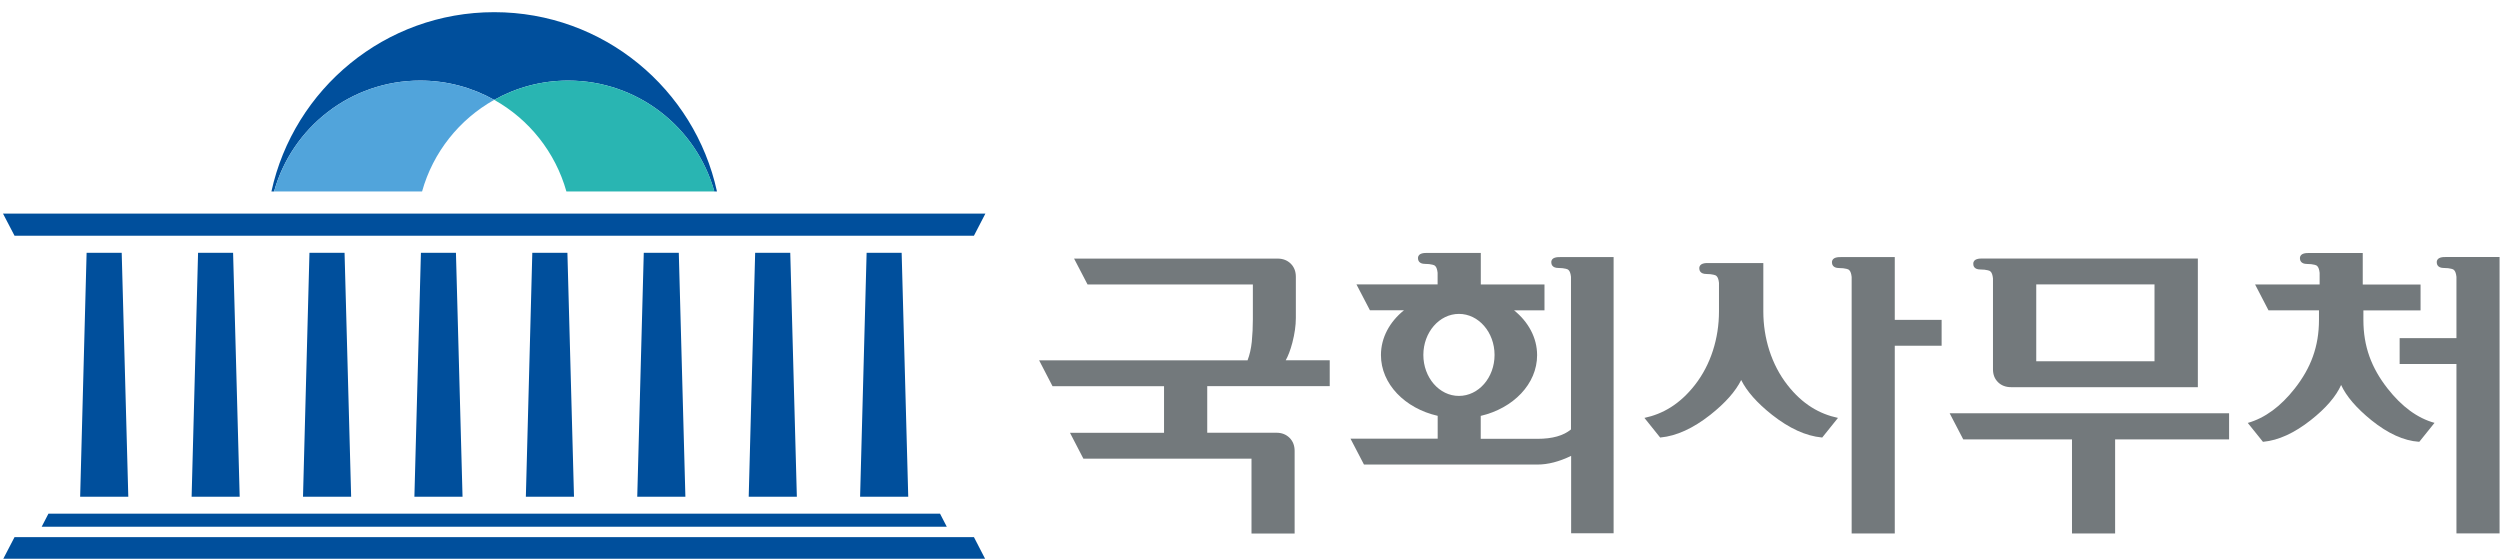
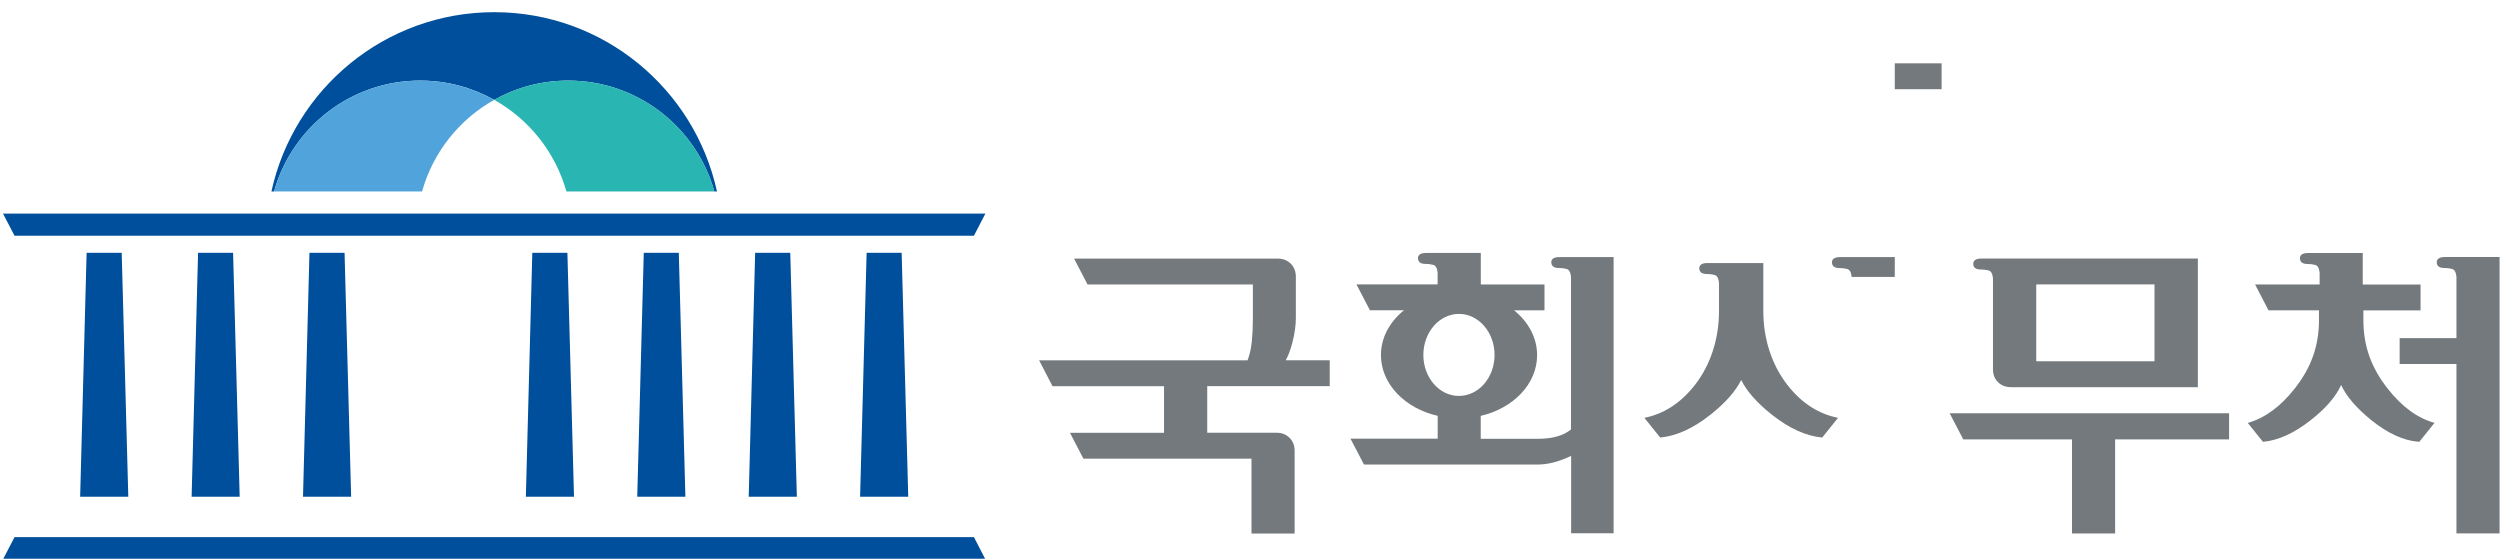
<svg xmlns="http://www.w3.org/2000/svg" version="1.1" id="레이어_1" x="0px" y="0px" viewBox="0 0 349 78" style="enable-background:new 0 0 349 78;" xml:space="preserve">
  <style type="text/css">
	.st0{fill:#004F9C;}
	.st1{fill:#51A4DB;}
	.st2{fill:#29B5B2;}
	.st3{fill:#73797C;}
</style>
  <g>
    <g>
      <path class="st0" d="M58.66,11.25c3.75,0,7.28,0.98,10.33,2.69c3.05-1.71,6.58-2.69,10.33-2.69c9.72,0,17.91,6.55,20.4,15.48h0.37    C96.97,12.42,84.24,1.7,68.99,1.7c-15.24,0-27.97,10.72-31.1,25.03h0.37C40.75,17.8,48.94,11.25,58.66,11.25z" />
      <path class="st1" d="M68.99,13.94c-3.06-1.71-6.58-2.69-10.33-2.69c-9.72,0-17.91,6.55-20.4,15.48h20.66    C60.45,21.25,64.12,16.67,68.99,13.94z" />
      <path class="st2" d="M79.32,11.25c-3.75,0-7.28,0.98-10.33,2.69c4.87,2.72,8.54,7.31,10.08,12.79h20.66    C97.23,17.8,89.04,11.25,79.32,11.25z" />
    </g>
    <polygon class="st0" points="137.56,78.08 135.96,74.98 2.03,74.98 0.42,78.08  " />
    <g>
      <polygon class="st0" points="16.99,35.29 17.91,69.34 11.19,69.34 12.09,35.29   " />
      <polygon class="st0" points="32.54,35.29 33.46,69.34 26.75,69.34 27.65,35.29   " />
      <polygon class="st0" points="48.1,35.29 49.02,69.34 42.3,69.34 43.2,35.29   " />
-       <polygon class="st0" points="63.65,35.29 64.57,69.34 57.85,69.34 58.76,35.29   " />
      <polygon class="st0" points="79.21,35.29 80.13,69.34 73.41,69.34 74.31,35.29   " />
      <polygon class="st0" points="94.76,35.29 95.68,69.34 88.96,69.34 89.87,35.29   " />
      <polygon class="st0" points="110.32,35.29 111.24,69.34 104.52,69.34 105.42,35.29   " />
      <polygon class="st0" points="125.87,35.29 126.79,69.34 120.07,69.34 120.98,35.29   " />
    </g>
    <polygon class="st0" points="0.42,29.82 2.03,32.91 135.96,32.91 137.56,29.82  " />
-     <polygon class="st0" points="6.76,71.71 5.82,73.53 132.17,73.53 131.23,71.71  " />
  </g>
  <g>
    <g>
      <path class="st3" d="M180.41,47.85c0.32-1.23,0.49-2.39,0.49-3.45v-5.76c0-0.75-0.24-1.36-0.71-1.83    c-0.48-0.47-1.09-0.71-1.83-0.71h-28.42l1.88,3.61c4.17,0,22.77,0,23.08,0c0,0.33,0,4.86,0,4.86c0,1.06-0.05,2.12-0.15,3.14    c-0.1,0.96-0.3,1.83-0.59,2.59c-0.23,0-23.8,0-29.1,0l1.87,3.61c3.28,0,15.28,0,15.57,0c0,0.32,0,6.18,0,6.51    c-0.28,0-9.9,0-13.13,0l1.87,3.61c4.21,0,23.16,0,23.47,0c0,0.34,0,10.45,0,10.45h6.02V62.95c0-0.75-0.24-1.36-0.71-1.83    c-0.48-0.47-1.08-0.71-1.83-0.71c-3.51,0-9.43,0-9.66,0c0-0.33,0-6.18,0-6.51c0.34,0,17.1,0,17.1,0v-3.61c0,0-5.57,0-6.14,0    C179.81,49.72,180.13,48.91,180.41,47.85z" />
      <path class="st3" d="M216.56,36.61c0,0.24,0.09,0.8,1,0.8c0.41,0,0.77,0.04,1.03,0.11c0.31,0.06,0.62,0.21,0.72,1.13v21.3    c-1.05,0.87-2.6,1.31-4.67,1.31l-7.93,0c0-0.3,0-2.98,0-3.2h-0.01c4.55-1.06,7.88-4.45,7.88-8.48c0-2.44-1.23-4.66-3.22-6.26h4.25    v-3.61h-8.89c0-0.87,0-4.4,0-4.4h-7.52c-0.34,0-1.25-0.01-1.25,0.73c0,0.24,0.09,0.8,0.99,0.8c0.41,0,0.77,0.04,1.03,0.11    c0.31,0.06,0.62,0.21,0.72,1.13c0,0.69,0,1.32,0,1.62h-11.33l1.88,3.61h4.76c-1.99,1.6-3.22,3.81-3.22,6.26    c0,4.03,3.35,7.44,7.92,8.48c0,0.26,0,2.89,0,3.19c-0.26,0-8.49,0-12.17,0l1.88,3.61h24.24c1.44,0,3-0.4,4.68-1.21v10.8h5.93    V35.89h-7.43C217.47,35.89,216.56,35.87,216.56,36.61z M198.7,49.55c0-3.16,2.23-5.73,4.97-5.73c2.74,0,4.97,2.56,4.97,5.73    c0,3.16-2.22,5.72-4.97,5.72C200.93,55.28,198.7,52.71,198.7,49.55z" />
      <path class="st3" d="M333.3,54.23c-2.24-2.86-3.37-5.85-3.37-9.57c0-0.4,0-1.12,0-1.33c0.33,0,7.98,0,7.98,0v-3.61    c0,0-7.73,0-8.07,0c0-0.32,0-4.4,0-4.4h-7.52c-0.34,0-1.25-0.01-1.25,0.73c0,0.24,0.09,0.8,1,0.8c0.41,0,0.77,0.04,1.03,0.11    c0.31,0.06,0.62,0.21,0.72,1.13c0,0.8,0,1.5,0,1.62c-0.26,0-6.4,0-9.01,0l1.87,3.61c2.05,0,6.79,0,7.05,0c0,0.21,0,0.93,0,1.33    c0,3.72-1.13,6.71-3.37,9.57c-1.98,2.53-4.18,4.14-6.57,4.82l2.12,2.64l0,0l0,0l0.07-0.01c2.09-0.2,4.3-1.21,6.59-3.01    c2.14-1.68,3.55-3.34,4.25-4.92c0.71,1.56,2.12,3.22,4.25,4.94c2.29,1.84,4.51,2.85,6.6,2.99l0.07,0l2.12-2.64    C337.48,58.38,335.28,56.76,333.3,54.23z" />
      <path class="st3" d="M341.42,35.88c-0.34,0-1.25-0.01-1.25,0.73c0,0.24,0.09,0.8,1,0.8c0.41,0,0.77,0.04,1.03,0.11    c0.31,0.06,0.62,0.21,0.72,1.13c0,3.38,0,8.31,0,8.55c-0.34,0-7.93,0-7.93,0v3.61h7.93c0,0.42,0,23.65,0,23.65h6.02V35.88H341.42z    " />
      <path class="st3" d="M249.53,53.75c-2.24-2.86-3.37-6.55-3.37-10.27v-6.76h-7.69c-0.34,0-1.25-0.01-1.25,0.73    c0,0.24,0.09,0.8,1,0.8c0.41,0,0.77,0.04,1.03,0.11c0.31,0.06,0.62,0.21,0.72,1.13v3.99c0,3.72-1.13,7.41-3.37,10.27    c-2.11,2.69-4.47,4.04-7.04,4.59l2.2,2.74l0.08-0.01c2.19-0.21,4.52-1.27,6.92-3.16c2.1-1.66,3.53-3.29,4.31-4.86    c0.78,1.57,2.21,3.2,4.31,4.86c2.4,1.89,4.72,2.95,6.92,3.16l0.08,0.01l2.2-2.74C254,57.79,251.63,56.44,249.53,53.75z" />
-       <path class="st3" d="M264.51,35.89h-7.52c-0.34,0-1.25-0.01-1.25,0.73c0,0.24,0.09,0.8,1,0.8c0.41,0,0.77,0.04,1.03,0.11    c0.31,0.06,0.62,0.21,0.72,1.13v35.81h6.02c0,0,0-25.86,0-26.21c0.33,0,6.54,0,6.54,0v-3.61c0,0-6.21,0-6.54,0    C264.51,44.31,264.51,35.89,264.51,35.89z" />
+       <path class="st3" d="M264.51,35.89h-7.52c-0.34,0-1.25-0.01-1.25,0.73c0,0.24,0.09,0.8,1,0.8c0.41,0,0.77,0.04,1.03,0.11    c0.31,0.06,0.62,0.21,0.72,1.13h6.02c0,0,0-25.86,0-26.21c0.33,0,6.54,0,6.54,0v-3.61c0,0-6.21,0-6.54,0    C264.51,44.31,264.51,35.89,264.51,35.89z" />
      <path class="st3" d="M274.07,61.34h15.18c0,2.23,0,13.13,0,13.13h6.02c0,0,0-10.89,0-13.13h15.91v-3.65h-39.01L274.07,61.34z" />
      <path class="st3" d="M276.46,37.62c0.41,0,0.77,0.04,1.04,0.11c0.31,0.06,0.62,0.21,0.72,1.13v12.69c0,0.74,0.23,1.34,0.71,1.81    c0.47,0.46,1.08,0.69,1.83,0.69h26.06V36.09h-0.28h-28.32h-1.5c-0.34,0-1.25-0.01-1.25,0.73    C275.46,37.06,275.55,37.62,276.46,37.62z M284.26,39.7c0.53,0,15.98,0,16.51,0c0,0.52,0,10.22,0,10.73c-0.53,0-15.98,0-16.51,0    C284.26,49.92,284.26,40.22,284.26,39.7z" />
    </g>
  </g>
</svg>